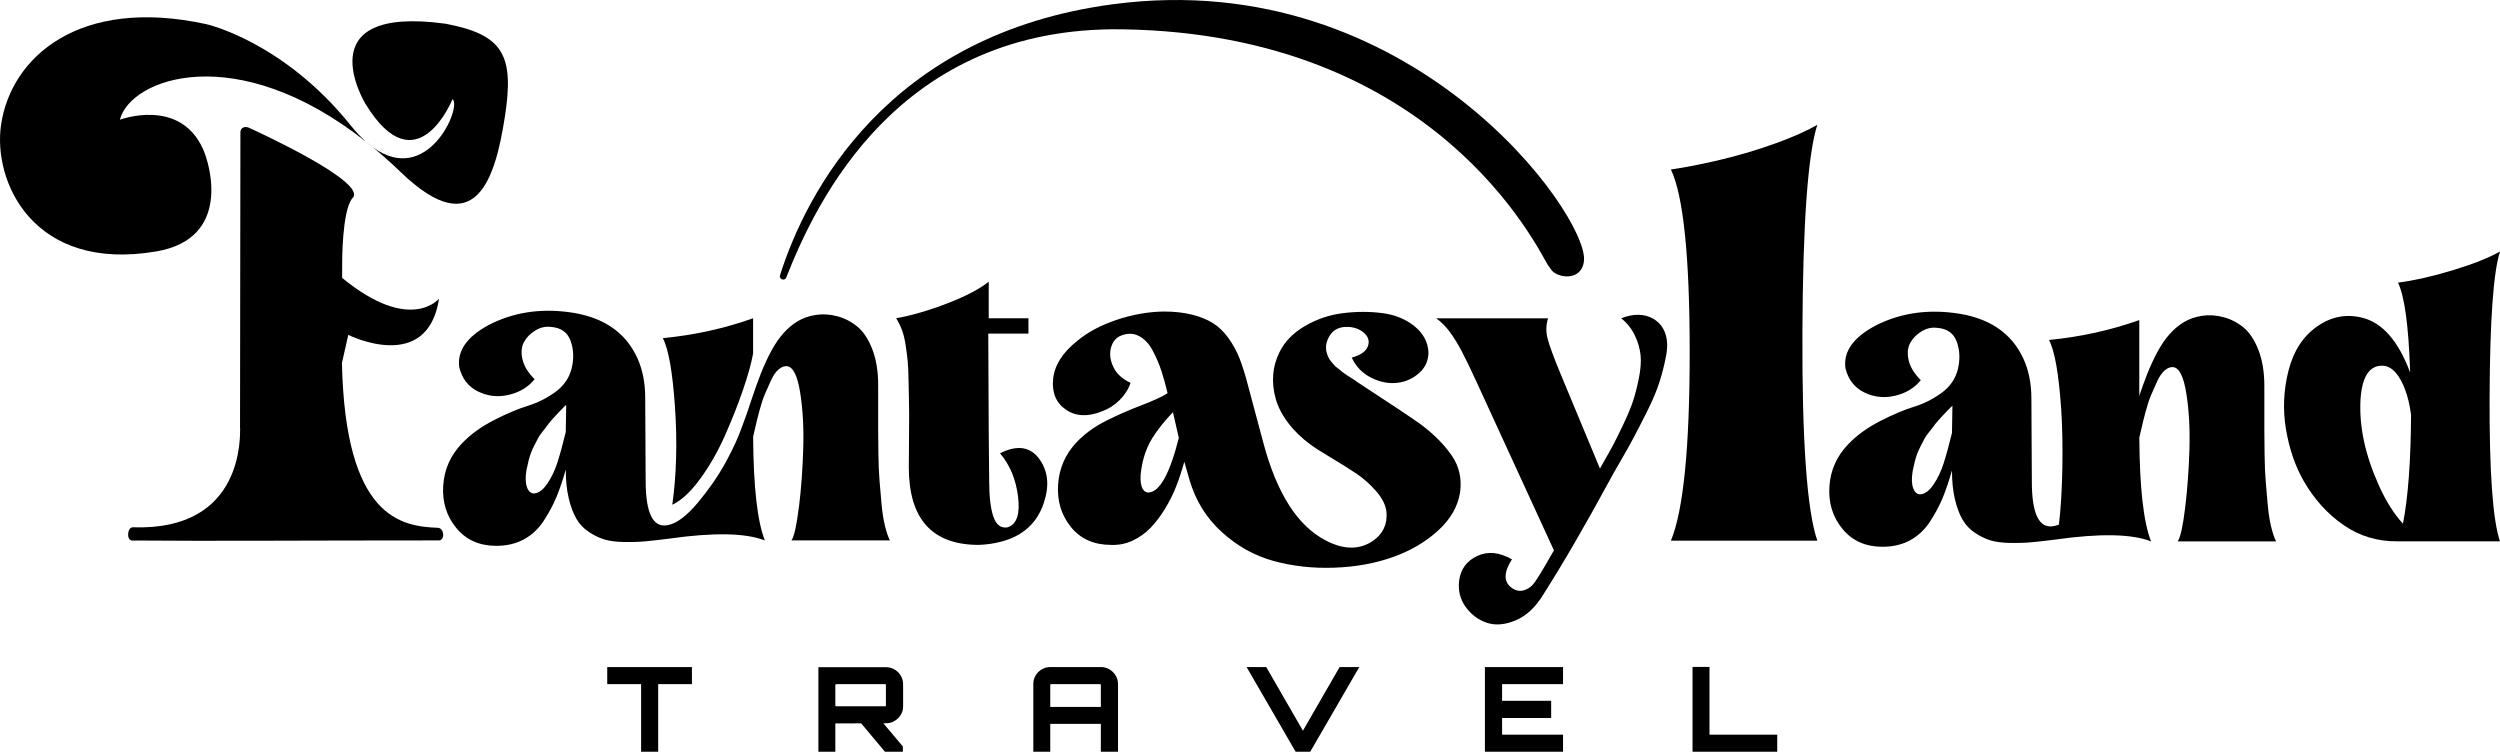
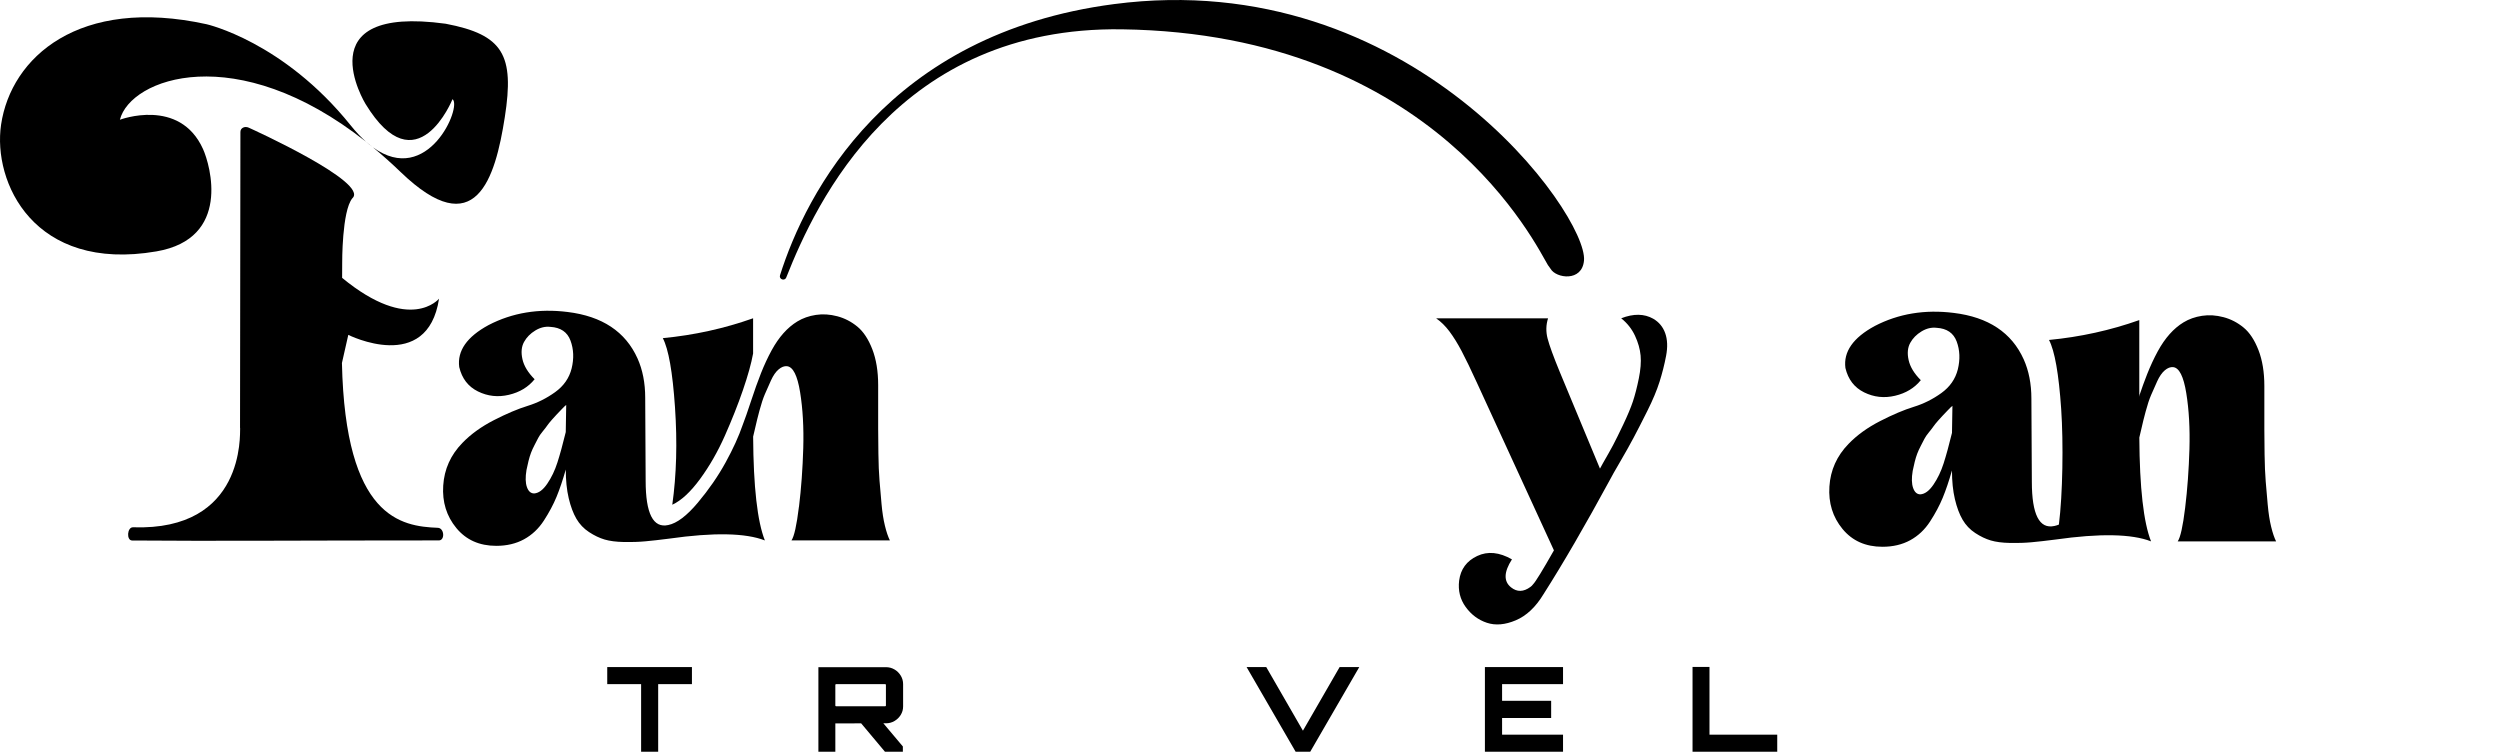
<svg xmlns="http://www.w3.org/2000/svg" id="Camada_2" viewBox="0 0 1737.95 522.6">
  <g id="Camada_1-2">
    <g>
-       <path d="M1263.35,86.75c-7.2,4.21-16.82,8.49-28.82,12.83-12.01,4.36-24.54,8.11-37.6,11.26-13.06,3.15-24.85,5.48-35.35,6.98,8.71,18.32,13.06,60.65,13.06,126.99s-4.35,110.04-13.06,131.05h101.78c-7.2-21.01-10.66-69.27-10.36-144.78,.3-75.5,3.75-123.62,10.36-144.33Z" />
      <path d="M1576.49,351.04c-.52-5.75-.99-11.19-1.41-16.32-.42-5.12-.68-11.4-.79-18.83-.11-7.42-.16-13.18-.16-17.26v-30.28c0-9.62-1.36-17.94-4.08-24.95-2.72-7.01-6.17-12.24-10.36-15.69-4.19-3.45-8.84-5.86-13.97-7.22-5.13-1.36-10.1-1.67-14.91-.94-4.82,.74-9.1,2.25-12.87,4.55-6.9,4.19-12.87,10.88-17.89,20.09-2.72,5.02-5.18,10.31-7.37,15.85-1.84,4.65-3.76,9.94-5.75,15.84,.09-.46,.18-.92,.26-1.37v-51.99c-20.08,7.12-41.01,11.72-62.77,13.81,3.97,7.53,6.8,23.54,8.47,48.02,1.62,23.66,1.08,59.27-1.6,80.33-1.06,.43-2.1,.76-3.11,.97-10.46,2.3-15.69-7.95-15.69-30.76l-.31-57.74c0-10.25-1.78-19.35-5.33-27.3-8.37-18.62-24.59-29.39-48.64-32.32-20.08-2.51-38.39,.52-54.92,9.1-15.06,8.16-21.86,17.89-20.4,29.19,1.88,7.95,6.22,13.6,13.02,16.95,6.8,3.35,13.97,4.13,21.5,2.35,7.53-1.78,13.49-5.38,17.89-10.83-4.6-4.6-7.43-9.26-8.47-13.96-1.05-4.71-.68-8.68,1.1-11.93,1.78-3.24,4.39-5.91,7.85-8,3.45-2.09,6.95-2.93,10.51-2.51,7.11,.42,11.77,3.61,13.97,9.57,2.2,5.96,2.46,12.4,.78,19.3-1.68,6.7-5.49,12.19-11.45,16.48-5.96,4.29-12.35,7.48-19.14,9.57-6.8,2.09-14.59,5.39-23.38,9.89-8.79,4.5-16.11,9.78-21.97,15.85-8.16,8.37-12.61,18.26-13.34,29.66-.74,11.41,2.3,21.24,9.1,29.5,6.8,8.27,16.05,12.4,27.77,12.4,7.32,0,13.75-1.52,19.3-4.55,5.54-3.03,10.15-7.37,13.81-13.02,3.66-5.65,6.59-11.14,8.79-16.48,2.2-5.33,4.34-11.66,6.43-18.99,0,7.53,.68,14.18,2.04,19.93,1.36,5.76,3.14,10.51,5.34,14.28,2.2,3.77,5.12,6.86,8.79,9.26,3.66,2.41,7.27,4.13,10.83,5.18,3.55,1.05,8,1.62,13.34,1.73,5.33,.11,10.3-.05,14.91-.47,4.6-.42,10.15-1.04,16.63-1.88,30.96-4.39,53.14-3.97,66.53,1.26-5.23-13.18-7.95-37.24-8.16-72.18,.83-3.34,1.46-6.01,1.88-8,.42-1.99,1.25-5.34,2.51-10.04,1.25-4.71,2.51-8.52,3.77-11.45,1.25-2.93,2.67-6.12,4.24-9.57,1.57-3.45,3.34-6.01,5.33-7.69,1.99-1.67,3.92-2.4,5.81-2.2,4.18,.42,7.22,6.43,9.1,18.05,1.88,11.61,2.61,24.59,2.2,38.91-.42,14.33-1.41,27.93-2.98,40.8-1.57,12.87-3.3,20.66-5.18,23.38h68.41c-1.25-2.51-2.41-5.91-3.45-10.2-1.05-4.29-1.83-9.31-2.35-15.06Zm-219.52-50.06c-2.09,8.58-4.03,15.64-5.81,21.18-1.78,5.55-4.13,10.46-7.06,14.75-2.93,4.29-5.96,6.54-9.1,6.75-2.3,0-3.98-1.46-5.02-4.39-1.05-2.93-1.15-6.9-.31-11.93,.42-2.09,.89-4.18,1.41-6.28,.52-2.09,1.1-3.97,1.73-5.65,.63-1.67,1.46-3.5,2.51-5.49,1.04-1.99,1.88-3.61,2.51-4.86s1.67-2.77,3.14-4.55c1.46-1.77,2.51-3.14,3.14-4.08s1.73-2.3,3.3-4.08c1.57-1.77,2.61-2.93,3.14-3.45,.52-.52,1.67-1.73,3.45-3.61,1.78-1.88,2.87-2.93,3.3-3.14,0,3.77-.11,10.04-.31,18.83Z" />
-       <path d="M1730.73,275.41c.21-52.62,2.61-86.15,7.22-100.58-7.74,4.39-18.67,8.74-32.8,13.02-14.12,4.29-26.83,7.17-38.13,8.63,4.6,9.41,7.42,30.23,8.47,62.45-8.16-21.76-19.14-34.41-32.95-37.97-11.3-2.93-21.86-.94-31.7,5.96-9.84,6.9-16.48,17.16-19.93,30.76-3.45,13.6-4.03,27.2-1.73,40.8,2.3,13.6,6.38,25.53,12.24,35.78,7.32,12.76,16.58,23.02,27.77,30.75,11.19,7.74,23.8,11.51,37.82,11.3h70.93c-5.02-14.64-7.43-48.28-7.22-100.89Zm-60.25,88.66c-6.28-6.9-11.82-15.69-16.63-26.36-9.63-21.34-13.92-41.32-12.87-59.94,1.04-16.11,6.28-23.95,15.69-23.54,3.14,.21,6.01,1.78,8.63,4.71,2.61,2.93,4.86,6.96,6.75,12.08,1.88,5.13,3.24,10.93,4.08,17.42-.21,32.43-2.09,57.64-5.65,75.63Z" />
      <path d="M467.37,350.88c6.28-2.93,12.71-8.89,19.3-17.89,6.59-8.99,12.34-19.04,17.26-30.13,4.91-11.09,9.1-21.65,12.55-31.7,3.45-10.04,5.81-18.52,7.06-25.42v-24.48c-20.09,7.12-41.01,11.72-62.77,13.81,3.97,7.53,6.8,23.54,8.47,48.02,1.67,24.48,1.04,47.07-1.88,67.79Z" />
      <path d="M555.4,352.29c-1.57,12.87-3.3,20.66-5.18,23.38h68.41c-1.26-2.51-2.41-5.91-3.45-10.2-1.05-4.29-1.83-9.31-2.35-15.06-.52-5.75-1-11.19-1.41-16.32-.42-5.12-.68-11.4-.78-18.83-.11-7.42-.16-13.18-.16-17.26v-30.28c0-9.62-1.36-17.94-4.08-24.95-2.72-7.01-6.17-12.24-10.36-15.69-4.19-3.45-8.84-5.86-13.97-7.22-5.13-1.36-10.1-1.67-14.91-.94-4.82,.74-9.1,2.25-12.87,4.55-6.9,4.19-12.87,10.88-17.89,20.09-2.72,5.02-5.18,10.31-7.37,15.85-2.2,5.55-4.5,11.98-6.9,19.3-2.41,7.33-4.34,12.87-5.81,16.63-2.72,7.95-6.7,16.69-11.93,26.2-5.23,9.52-11.67,18.83-19.3,27.93-7.64,9.1-14.49,14.28-20.56,15.53-10.46,2.3-15.69-7.95-15.69-30.76l-.31-57.74c0-10.25-1.78-19.35-5.33-27.3-8.37-18.62-24.59-29.39-48.64-32.32-20.08-2.51-38.39,.52-54.92,9.1-15.06,8.16-21.86,17.89-20.4,29.19,1.88,7.95,6.22,13.6,13.02,16.95,6.8,3.35,13.97,4.13,21.5,2.35,7.53-1.78,13.49-5.38,17.89-10.83-4.6-4.6-7.43-9.26-8.47-13.96-1.05-4.71-.68-8.68,1.1-11.93,1.78-3.24,4.39-5.91,7.85-8,3.45-2.09,6.95-2.93,10.51-2.51,7.11,.42,11.77,3.61,13.97,9.57,2.2,5.96,2.46,12.4,.78,19.3-1.68,6.7-5.49,12.19-11.45,16.48-5.96,4.29-12.35,7.48-19.14,9.57-6.8,2.09-14.59,5.39-23.38,9.89-8.79,4.5-16.11,9.78-21.97,15.85-8.16,8.37-12.61,18.26-13.34,29.66-.74,11.41,2.3,21.24,9.1,29.5,6.8,8.27,16.05,12.4,27.77,12.4,7.32,0,13.75-1.52,19.3-4.55,5.54-3.03,10.15-7.37,13.81-13.02,3.66-5.65,6.59-11.14,8.79-16.48,2.2-5.33,4.34-11.66,6.43-18.99,0,7.53,.68,14.18,2.04,19.93,1.36,5.76,3.14,10.51,5.34,14.28,2.2,3.77,5.12,6.86,8.79,9.26,3.66,2.41,7.27,4.13,10.83,5.18,3.55,1.05,8,1.62,13.34,1.73,5.34,.11,10.3-.05,14.91-.47,4.6-.42,10.15-1.04,16.63-1.88,30.96-4.39,53.14-3.97,66.53,1.26-5.23-13.18-7.95-37.24-8.16-72.18,.83-3.34,1.46-6.01,1.88-8,.42-1.99,1.26-5.34,2.51-10.04,1.26-4.71,2.51-8.52,3.77-11.45,1.26-2.93,2.67-6.12,4.24-9.57,1.57-3.45,3.34-6.01,5.34-7.69,1.99-1.67,3.92-2.4,5.81-2.2,4.18,.42,7.22,6.43,9.1,18.05,1.88,11.61,2.61,24.59,2.2,38.91-.42,14.33-1.41,27.93-2.98,40.8Zm-162.09-51.94c-2.09,8.58-4.03,15.64-5.81,21.18-1.78,5.55-4.13,10.46-7.06,14.75-2.93,4.29-5.96,6.54-9.1,6.75-2.3,0-3.98-1.46-5.02-4.39-1.05-2.93-1.15-6.9-.31-11.93,.42-2.09,.89-4.18,1.41-6.28,.52-2.09,1.1-3.97,1.73-5.65,.63-1.67,1.46-3.5,2.51-5.49,1.04-1.99,1.88-3.61,2.51-4.86s1.67-2.77,3.14-4.55c1.46-1.77,2.51-3.14,3.14-4.08s1.73-2.3,3.29-4.08c1.57-1.77,2.61-2.93,3.14-3.45,.52-.52,1.67-1.73,3.45-3.61,1.78-1.88,2.87-2.93,3.29-3.14,0,3.77-.11,10.04-.31,18.83Z" />
-       <path d="M722.82,319.5c-6.28-8.99-15.49-10.46-27.62-4.39,6.9,8.16,11.09,18.26,12.55,30.28,1.46,12.03-.94,19.09-7.22,21.18-4.6,.84-7.9-1.57-9.89-7.22-1.99-5.65-2.98-14.01-2.98-25.11-.21-11.09-.42-45.19-.63-102.31h27.93v-10.67h-27.62v-25.42c-6.28,5.02-15.75,9.99-28.4,14.91-12.66,4.92-24.64,8.42-35.93,10.51,1.67,2.72,3.03,5.49,4.08,8.32,1.04,2.82,1.88,6.33,2.51,10.51,.63,4.19,1.1,7.85,1.41,10.98,.31,3.14,.52,8.06,.63,14.75,.1,6.7,.21,12.03,.31,16.01,.1,3.98,.1,10.72,0,20.24-.11,9.52-.16,17.1-.16,22.75,0,35.99,16.21,53.98,48.64,53.98,5.44-.21,10.56-.94,15.38-2.2,15.27-3.97,25.21-12.97,29.81-26.99,3.97-11.71,3.03-21.76-2.82-30.13Z" />
-       <path d="M1009.19,316.67c-5.13-7.53-12.29-14.75-21.5-21.65-5.44-3.97-20.19-13.81-44.25-29.5-.42-.42-1.31-1.04-2.67-1.88-1.36-.83-2.35-1.46-2.98-1.88-.63-.42-1.57-1.04-2.82-1.88-1.26-.83-2.15-1.52-2.67-2.04-.53-.52-1.31-1.15-2.35-1.88-1.05-.73-1.83-1.41-2.35-2.04-.53-.63-1.15-1.36-1.88-2.2-.74-.83-1.31-1.62-1.73-2.35-.42-.73-.78-1.52-1.1-2.35-.31-.83-.58-1.67-.78-2.51-.84-3.97,.05-7.89,2.67-11.77,2.61-3.87,6.75-5.7,12.4-5.49,4.6,.21,8.36,1.68,11.3,4.39,2.93,2.72,3.71,5.81,2.35,9.26-1.36,3.45-5.08,6.02-11.14,7.69,2.93,6.28,7.42,10.93,13.49,13.96,6.07,3.04,12.03,4.24,17.89,3.61,5.86-.63,10.98-2.87,15.38-6.75,4.39-3.87,6.59-8.73,6.59-14.59-.42-7.11-3.66-13.13-9.73-18.05-6.07-4.91-13.5-7.95-22.28-9.1-8.79-1.15-17.89-1.15-27.3,0-9.41,1.15-18.26,4.13-26.52,8.94-8.27,4.82-14.18,10.88-17.73,18.2-2.51,5.02-3.98,10.25-4.39,15.69-.42,5.44,.16,10.98,1.73,16.63,1.57,5.65,4.44,11.25,8.63,16.79,4.18,5.55,9.41,10.62,15.69,15.22,2.51,1.88,7.27,4.92,14.28,9.1,7.01,4.19,12.92,7.9,17.73,11.14,4.81,3.25,9.36,7.33,13.65,12.24,4.29,4.92,6.64,9.78,7.06,14.59,.63,8.37-2.51,14.96-9.42,19.77-9.21,6.28-19.98,6.28-32.32,0-19.88-10.04-34.52-32.84-43.94-68.41l-10.67-39.86c-1.88-7.32-3.82-13.49-5.8-18.52-1.99-5.02-4.55-9.73-7.69-14.12-3.14-4.39-6.7-7.85-10.67-10.36-3.98-2.51-8.84-4.5-14.59-5.96-5.76-1.46-12.4-2.2-19.93-2.2-10.88,.21-21.76,2.15-32.64,5.81-10.88,3.66-19.98,8.53-27.3,14.59-10.25,8.16-15.85,17-16.79,26.52-.94,9.52,2.04,16.63,8.94,21.34,6.9,4.71,15.27,5.07,25.11,1.1,4.6-1.67,8.68-4.29,12.24-7.85,3.55-3.55,6.07-7.53,7.53-11.93-5.86-2.72-9.89-6.48-12.08-11.3-2.2-4.81-2.67-9.31-1.41-13.49,1.26-4.18,3.66-6.9,7.22-8.16,4.39-1.67,8.47-1.52,12.24,.47,3.77,1.99,6.9,5.34,9.41,10.04,2.51,4.71,4.55,9.47,6.12,14.28,1.57,4.82,2.98,9.94,4.24,15.38-3.98,2.51-10.1,5.34-18.36,8.47-8.27,3.14-16.37,6.7-24.32,10.67-7.95,3.98-14.75,8.9-20.4,14.75-7.95,8.37-12.29,18.26-13.02,29.66-.74,11.41,2.25,21.24,8.94,29.5,6.69,8.27,16,12.4,27.93,12.4,5.23,.21,10.2-.78,14.91-2.98,4.71-2.2,8.84-5.12,12.4-8.79,3.55-3.66,6.9-8.05,10.04-13.18,3.14-5.12,5.75-10.36,7.85-15.69,2.09-5.33,3.97-11.03,5.65-17.1l.31,.94,3.14,10.98c4.18,14.65,11.66,26.89,22.44,36.72,10.77,9.84,22.8,16.58,36.09,20.24,13.28,3.66,27.35,5.23,42.21,4.71,14.85-.52,28.45-2.98,40.8-7.37,12.34-4.39,22.86-10.56,31.54-18.52,8.68-7.95,13.75-16.84,15.22-26.68,1.26-9.41-.68-17.89-5.8-25.42Zm-210.73,25.73c-2.3,0-3.92-1.46-4.86-4.39-.94-2.93-1-6.9-.16-11.93,1.25-8.16,3.77-15.27,7.53-21.34,3.77-6.07,8.58-12.13,14.44-18.2,.83,3.56,2.2,9.52,4.08,17.89-6.28,24.9-13.29,37.56-21.03,37.97Z" />
      <path d="M1149.31,221.58c-6.28-3.55-13.71-3.66-22.28-.31,4.18,3.35,7.37,7.37,9.57,12.08,2.2,4.71,3.5,9.31,3.92,13.81,.42,4.5,0,9.84-1.26,16.01-1.26,6.17-2.62,11.45-4.08,15.85-1.47,4.39-3.72,9.78-6.75,16.16-3.04,6.38-5.39,11.14-7.06,14.28-1.68,3.14-4.08,7.43-7.22,12.87-.84,1.47-1.47,2.62-1.88,3.45l-27.93-67.16c-4.39-10.67-7.22-18.41-8.47-23.22-1.26-4.81-1.15-9.52,.31-14.12h-77.83c3.35,2.3,6.43,5.34,9.26,9.1,2.82,3.77,5.65,8.32,8.47,13.65s6.43,12.82,10.83,22.44l53.35,116.12c-7.95,14.02-12.76,21.86-14.44,23.54-.63,.84-1.26,1.47-1.88,1.88-4.82,3.56-9.31,3.66-13.49,.31-5.23-4.18-5.02-10.67,.63-19.46-8.79-5.02-16.84-5.81-24.16-2.35-7.33,3.45-11.51,9.15-12.55,17.1-.84,6.9,.68,13.02,4.55,18.36,3.87,5.33,8.79,9,14.75,10.98s12.66,1.41,20.08-1.73c7.42-3.14,13.86-9.2,19.3-18.2,13.6-21.34,29.08-48.02,46.45-80.03,.83-1.67,3.08-5.65,6.75-11.93,3.66-6.28,6.8-11.87,9.41-16.79,2.61-4.91,5.81-11.14,9.57-18.67,3.77-7.53,6.59-14.28,8.47-20.24,1.88-5.96,3.4-11.97,4.55-18.05,1.15-6.07,.94-11.3-.63-15.69-1.57-4.39-4.34-7.74-8.32-10.04Z" />
      <path d="M254.49,98.57c1.61,1.42,3.19,2.7,4.75,3.83-1.59-1.31-3.17-2.58-4.75-3.83Z" />
      <path d="M350.94,81.39c6.7-43.04-.93-57.23-41.12-64.89-98.06-13.4-55.73,55.73-55.73,55.73,35.64,58.37,60.49-3.29,60.49-3.29,6.78,5.1-17.2,61.21-55.34,33.46,6.37,5.25,12.82,10.98,19.33,17.25,52.02,50.1,65.67,4.84,72.37-38.26Z" />
      <path d="M141.16,103.67c-16.27-36.14-57.81-20.43-57.81-20.43,7.27-28.83,80.75-56.1,171.14,15.33-3.47-3.08-7.05-6.85-10.71-11.42C196.9,28.78,143.57,16.83,143.57,16.83,55.04-2.57,7.68,39.76,.75,86.66c-5.91,39.94,22.7,102.77,108.01,88.1,52.19-8.97,37.37-60.06,32.4-71.09Z" />
      <path d="M304.37,366.92c-25.4-1.01-64.33-6.71-66.66-114.58l4.42-19.54s55,27.61,63.09-25.17c0,0-19.99,24.53-67.38-14.46l.05-10.33s-.24-36.11,7.05-44.99c12.16-10.89-69.78-48.09-72.06-49.11-2.7-1.21-5.86,.16-5.75,3.17l-.26,205.37c0,.21,.09,.4,.07,.61-.27,3.93,3.53,71.3-74.47,68.67-4.1-.14-4.72,9.15-.62,9.19,57.16,.5,117.8-.06,213.26-.06,4.33,0,3.84-8.59-.75-8.77Z" />
      <path d="M546.59,192.89c20.83-52.79,77.95-174.75,233.42-172.51,218.35,3.14,288.61,151.88,296.09,163.94,.56,.9,1.32,1.65,1.84,2.56,3.75,6.6,21.93,9.31,23.23-5.84,2.71-31.54-120.02-205.22-326.74-178.19-157.56,20.6-214.16,131.51-232.18,188.51-.89,2.81,3.25,4.28,4.33,1.53Z" />
      <polygon points="422.14 475.58 445.69 475.58 445.69 522.6 457.55 522.6 457.55 475.58 481.02 475.58 481.02 463.72 422.14 463.72 422.14 475.58" />
      <path d="M621.84,465.4c-1.8-1.06-3.76-1.59-5.89-1.59h-47.02v58.8h11.78v-19.71l17.95-.04,16.56,19.75h12.43v-3.68l-13.56-16.11h1.87c2.13,0,4.09-.54,5.89-1.6,1.8-1.06,3.24-2.48,4.33-4.25,1.09-1.77,1.64-3.72,1.64-5.85v-15.54c0-2.13-.55-4.09-1.64-5.89-1.09-1.8-2.54-3.23-4.33-4.29Zm-5.97,25.15c0,.11-.05,.2-.16,.29-.11,.08-.22,.12-.33,.12h-34.18c-.11,0-.22-.04-.33-.12-.11-.08-.16-.18-.16-.29v-14.47c0-.11,.05-.22,.16-.33s.22-.16,.33-.16h34.18c.11,0,.22,.05,.33,.16,.11,.11,.16,.22,.16,.33v14.47Z" />
-       <path d="M771.25,465.32c-1.8-1.06-3.76-1.59-5.89-1.59h-35.25c-2.13,0-4.09,.53-5.89,1.59s-3.23,2.49-4.29,4.29c-1.06,1.8-1.59,3.76-1.59,5.89v47.1h11.78v-19.38h35.16v19.38h11.94v-47.1c0-2.13-.55-4.09-1.64-5.89-1.09-1.8-2.54-3.23-4.33-4.29Zm-5.97,26.13h-35.16v-15.37c0-.11,.05-.22,.16-.33s.22-.16,.33-.16h34.18c.11,0,.22,.05,.33,.16,.11,.11,.16,.22,.16,.33v15.37Z" />
      <polygon points="905.77 507.96 880.26 463.72 866.6 463.72 900.7 522.6 910.84 522.6 944.95 463.72 931.29 463.72 905.77 507.96" />
      <polygon points="1032.28 522.6 1086.59 522.6 1086.59 510.74 1044.22 510.74 1044.22 499.13 1078.33 499.13 1078.33 487.19 1044.22 487.19 1044.22 475.58 1086.59 475.58 1086.59 463.72 1032.28 463.72 1032.28 522.6" />
      <polygon points="1188.4 463.64 1176.62 463.64 1176.62 522.6 1235.5 522.6 1235.5 510.74 1188.4 510.74 1188.4 463.64" />
    </g>
  </g>
</svg>